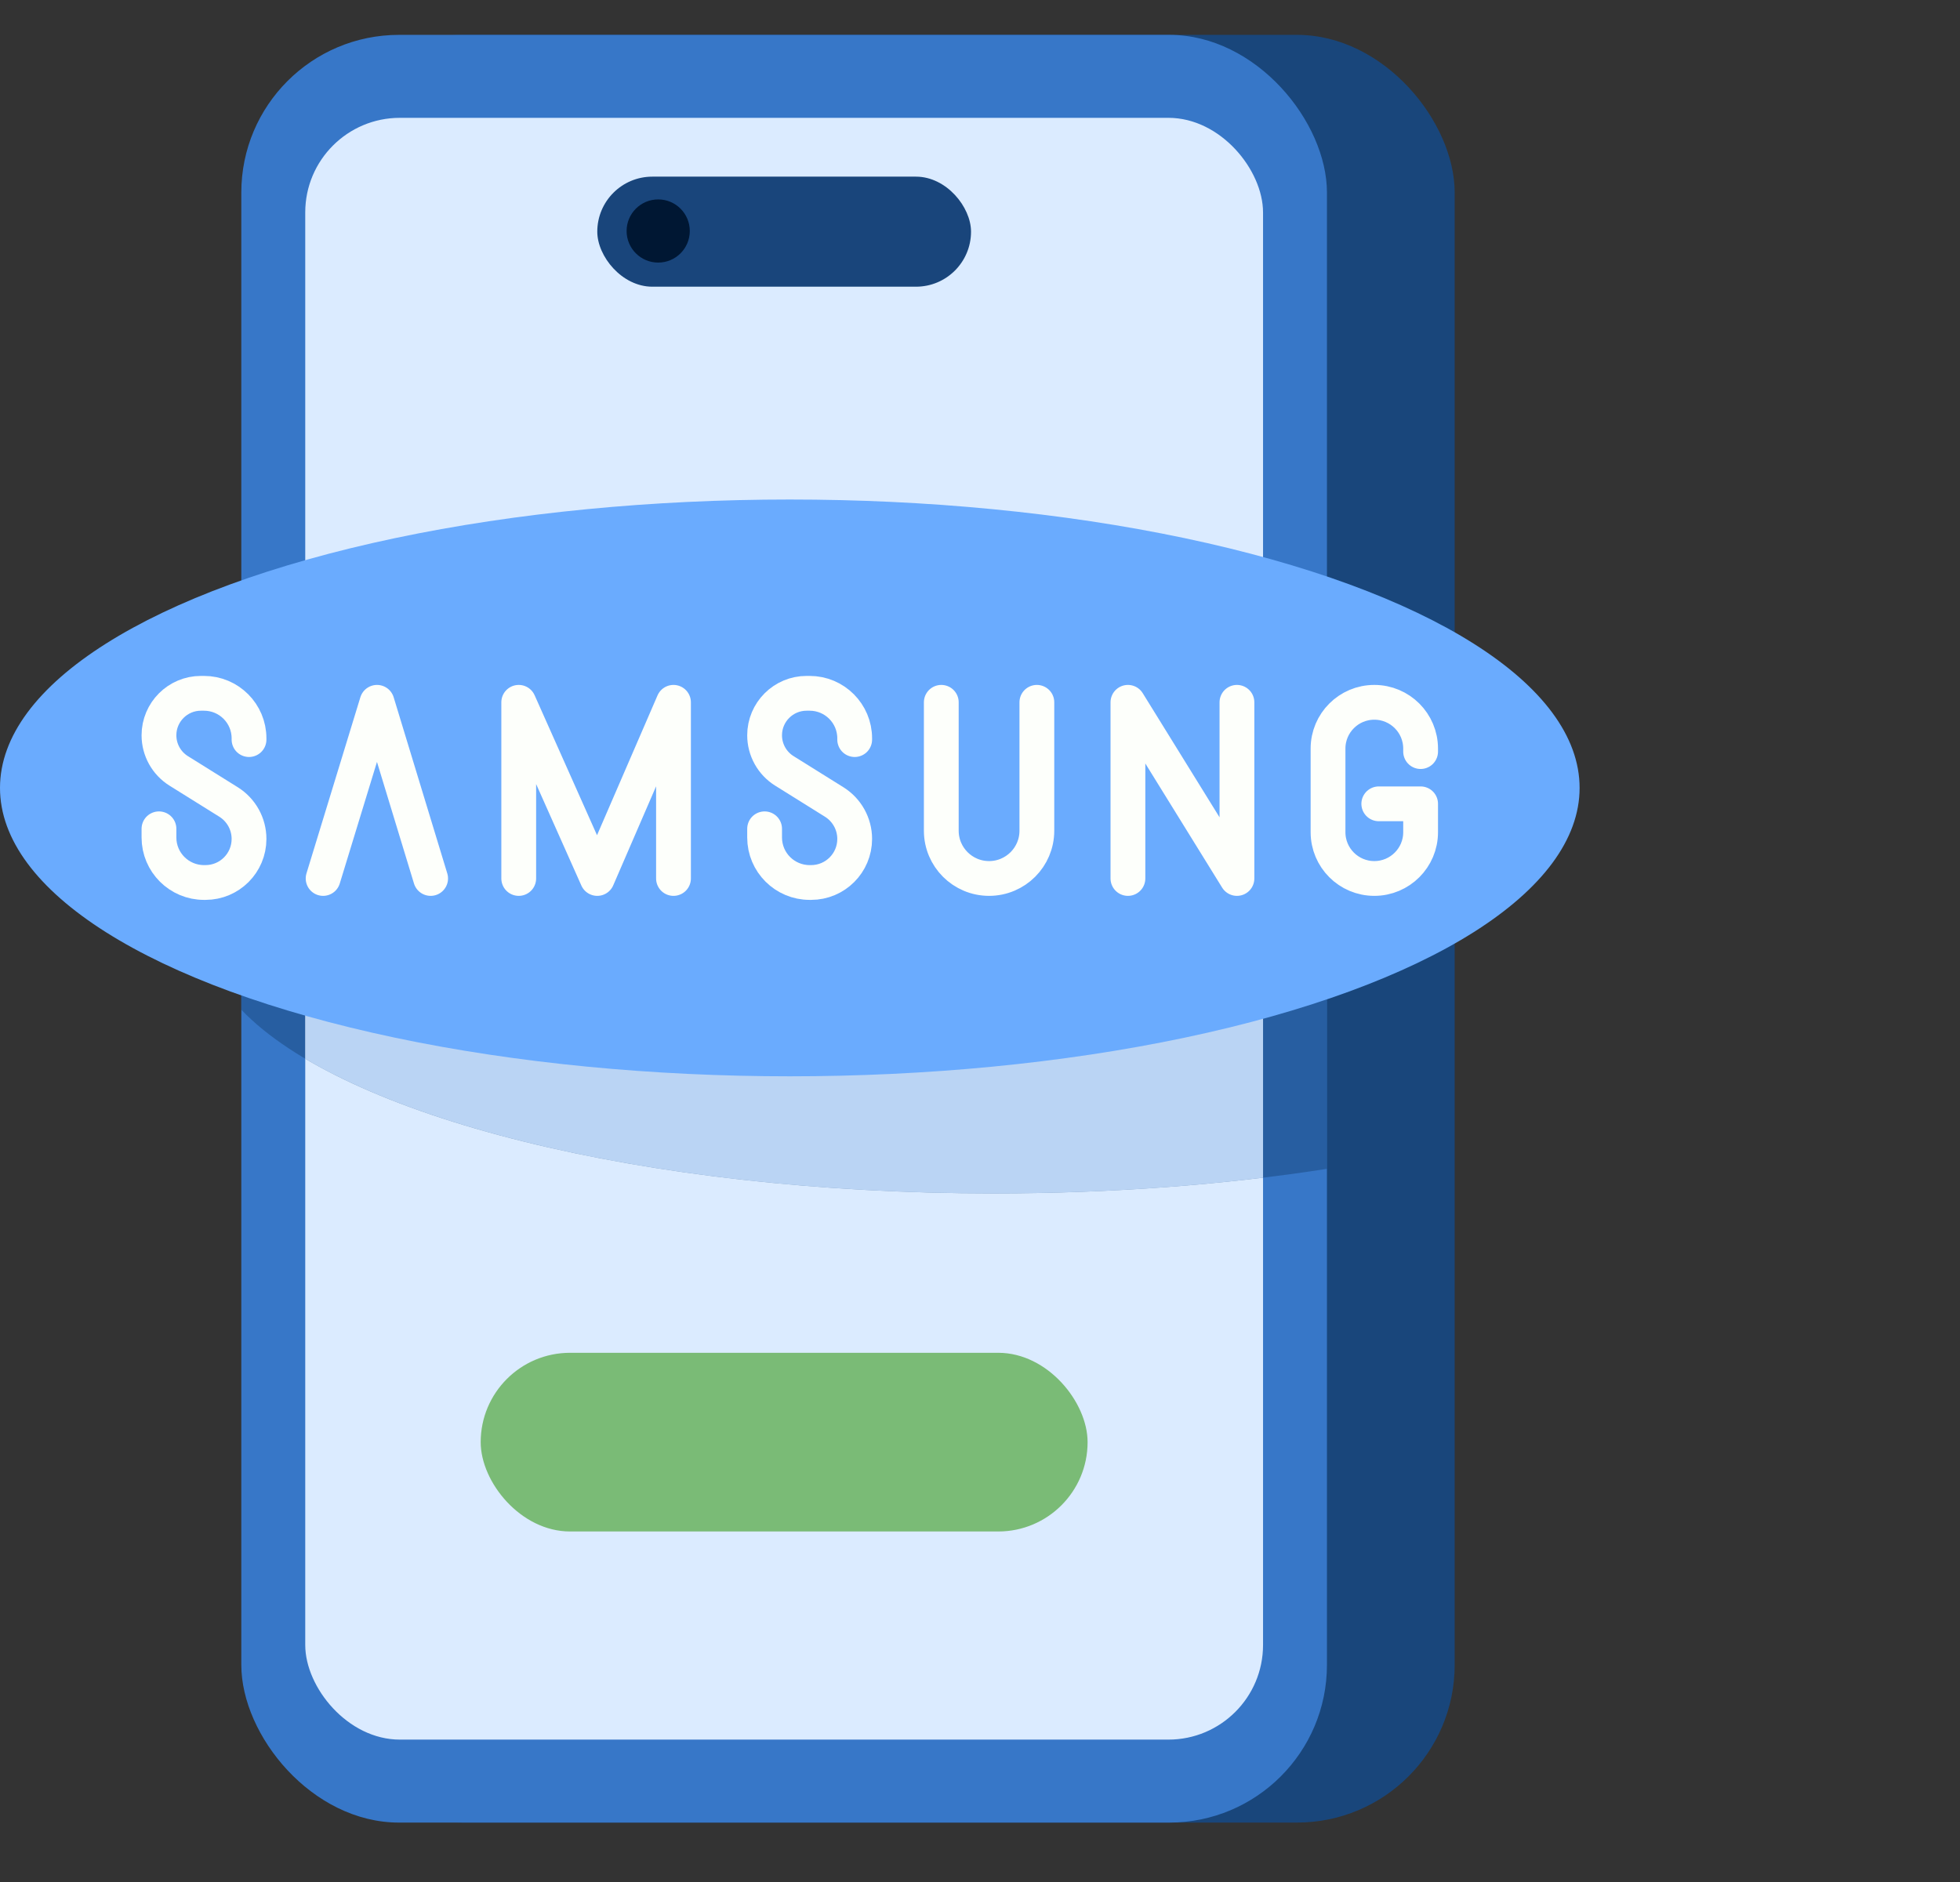
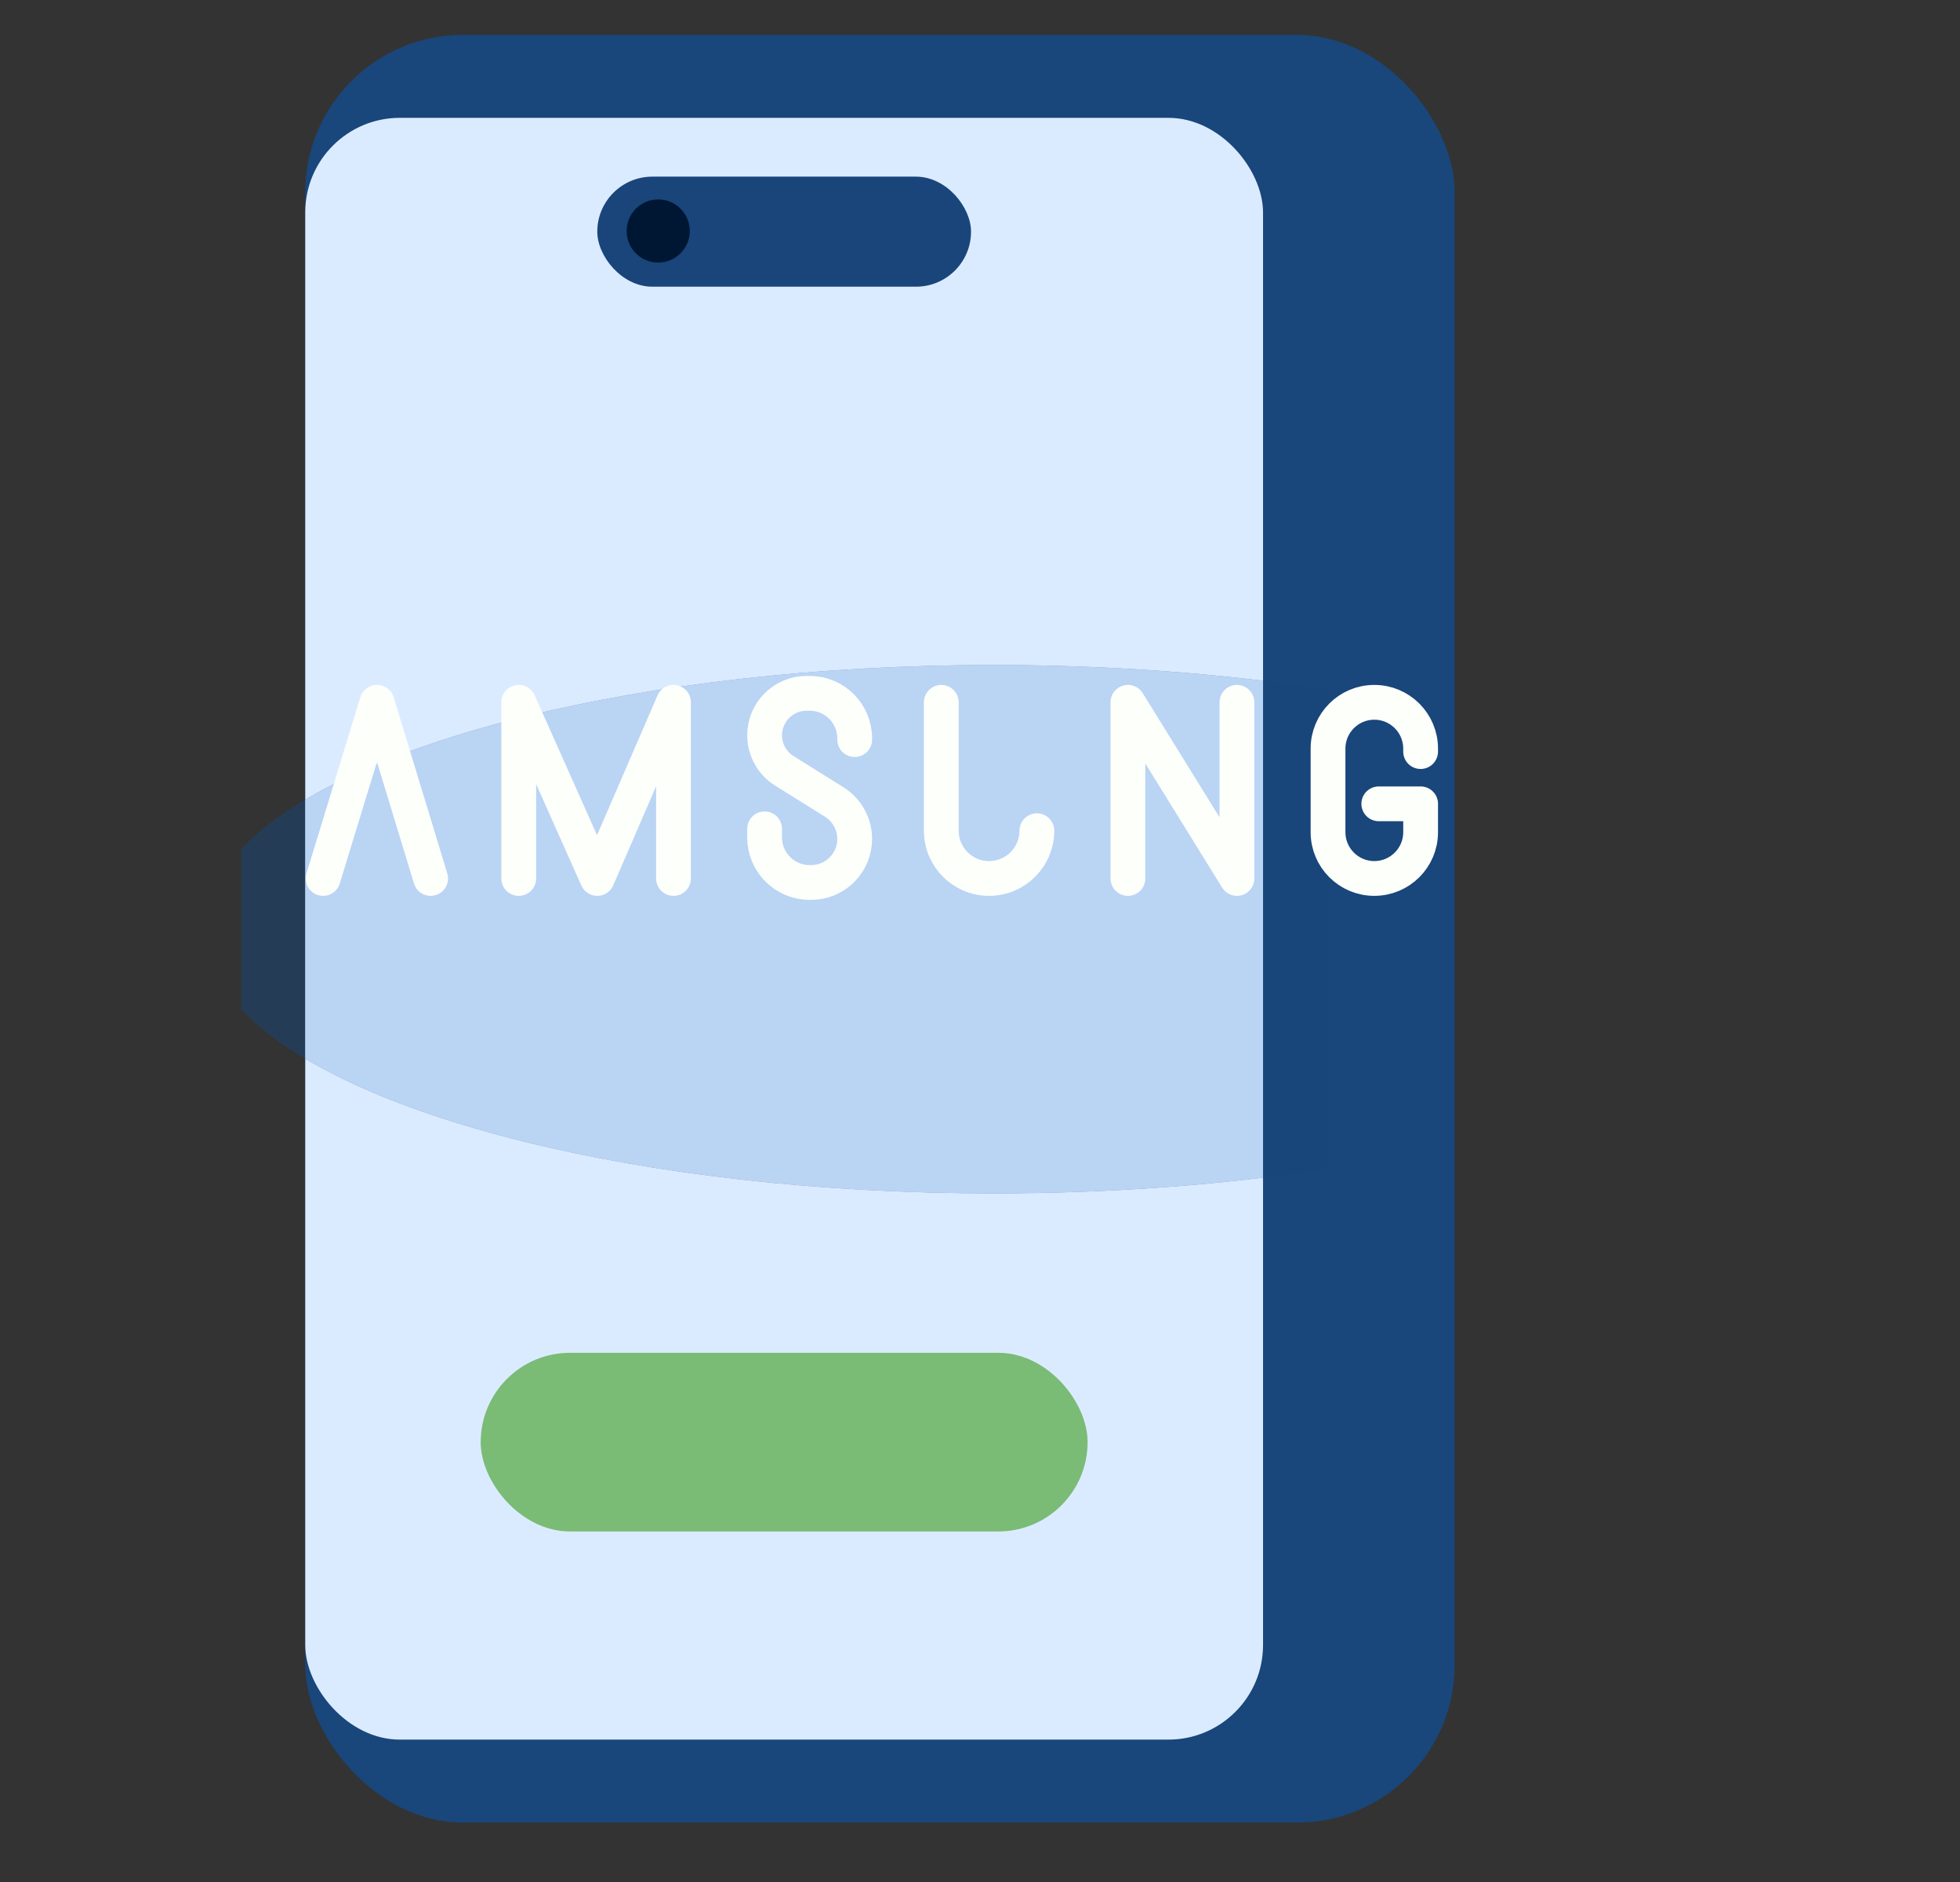
<svg xmlns="http://www.w3.org/2000/svg" width="76" height="73" viewBox="0 0 76 73" fill="none">
  <rect x="0" y="0" width="76" height="73" fill="#333333" stroke="none" />
  <rect x="11.834" y="1.352" width="44.572" height="69.334" rx="6.115" fill="#19467B" />
-   <rect x="9.357" y="1.352" width="42.096" height="69.334" rx="6.115" fill="#3777C8" />
  <rect x="11.836" y="4.57" width="37.139" height="62.898" rx="3.669" fill="#DBEBFF" />
  <path opacity="0.5" d="M9.357 39.16V32.915C13.304 28.782 24.875 25.79 38.535 25.79C43.151 25.79 47.528 26.131 51.453 26.743V45.332C47.528 45.944 43.151 46.285 38.535 46.285C24.875 46.285 13.304 43.293 9.357 39.16Z" fill="#19467B" />
  <path d="M11.836 41.061V31.014C17.087 27.896 27.076 25.79 38.536 25.79C42.202 25.79 45.717 26.005 48.975 26.4V45.675C45.717 46.07 42.202 46.285 38.536 46.285C27.076 46.285 17.087 44.179 11.836 41.061Z" fill="#BAD4F4" />
  <rect x="23.16" y="6.851" width="14.492" height="4.268" rx="2.134" fill="#19457B" />
  <rect x="18.639" y="52.466" width="23.533" height="6.93" rx="3.465" fill="#7ABB76" />
  <ellipse cx="25.522" cy="8.959" rx="1.225" ry="1.225" fill="#001733" />
-   <ellipse cx="30.625" cy="30.558" rx="30.625" ry="11.185" fill="#6AABFE" />
-   <path d="M9.656 28.684V28.635C9.656 27.671 8.875 26.889 7.91 26.889H7.792C6.893 26.889 6.164 27.618 6.164 28.517V28.517C6.164 29.079 6.454 29.601 6.93 29.898L8.861 31.103C9.356 31.412 9.656 31.953 9.656 32.537V32.537C9.656 33.47 8.9 34.226 7.967 34.226H7.91C6.946 34.226 6.164 33.445 6.164 32.48V32.144" stroke="#FDFFFB" stroke-width="1.349" stroke-linecap="round" stroke-linejoin="round" />
  <path d="M33.141 28.684V28.635C33.141 27.671 32.359 26.889 31.395 26.889H31.276C30.377 26.889 29.648 27.618 29.648 28.517V28.517C29.648 29.079 29.938 29.601 30.415 29.898L32.345 31.103C32.84 31.412 33.141 31.953 33.141 32.537V32.537C33.141 33.47 32.384 34.226 31.451 34.226H31.395C30.43 34.226 29.648 33.445 29.648 32.48V32.144" stroke="#FDFFFB" stroke-width="1.349" stroke-linecap="round" stroke-linejoin="round" />
-   <path d="M12.529 34.07L14.619 27.238L16.698 34.07M20.114 34.07V27.238L23.159 34.07L26.115 27.238V34.07M36.499 27.238V32.218C36.499 33.241 37.329 34.07 38.352 34.07V34.07C39.375 34.07 40.205 33.241 40.205 32.218V27.238M43.736 34.07V27.238L47.963 34.07V27.238M55.085 29.149V29.033C55.085 28.042 54.281 27.238 53.29 27.238V27.238C52.298 27.238 51.495 28.042 51.495 29.033V32.275C51.495 33.267 52.298 34.07 53.29 34.07V34.07C54.281 34.07 55.085 33.267 55.085 32.276V31.175H53.463" stroke="#FDFFFB" stroke-width="1.349" stroke-linecap="round" stroke-linejoin="round" />
+   <path d="M12.529 34.07L14.619 27.238L16.698 34.07M20.114 34.07V27.238L23.159 34.07L26.115 27.238V34.07M36.499 27.238V32.218C36.499 33.241 37.329 34.07 38.352 34.07V34.07C39.375 34.07 40.205 33.241 40.205 32.218M43.736 34.07V27.238L47.963 34.07V27.238M55.085 29.149V29.033C55.085 28.042 54.281 27.238 53.29 27.238V27.238C52.298 27.238 51.495 28.042 51.495 29.033V32.275C51.495 33.267 52.298 34.07 53.29 34.07V34.07C54.281 34.07 55.085 33.267 55.085 32.276V31.175H53.463" stroke="#FDFFFB" stroke-width="1.349" stroke-linecap="round" stroke-linejoin="round" />
</svg>